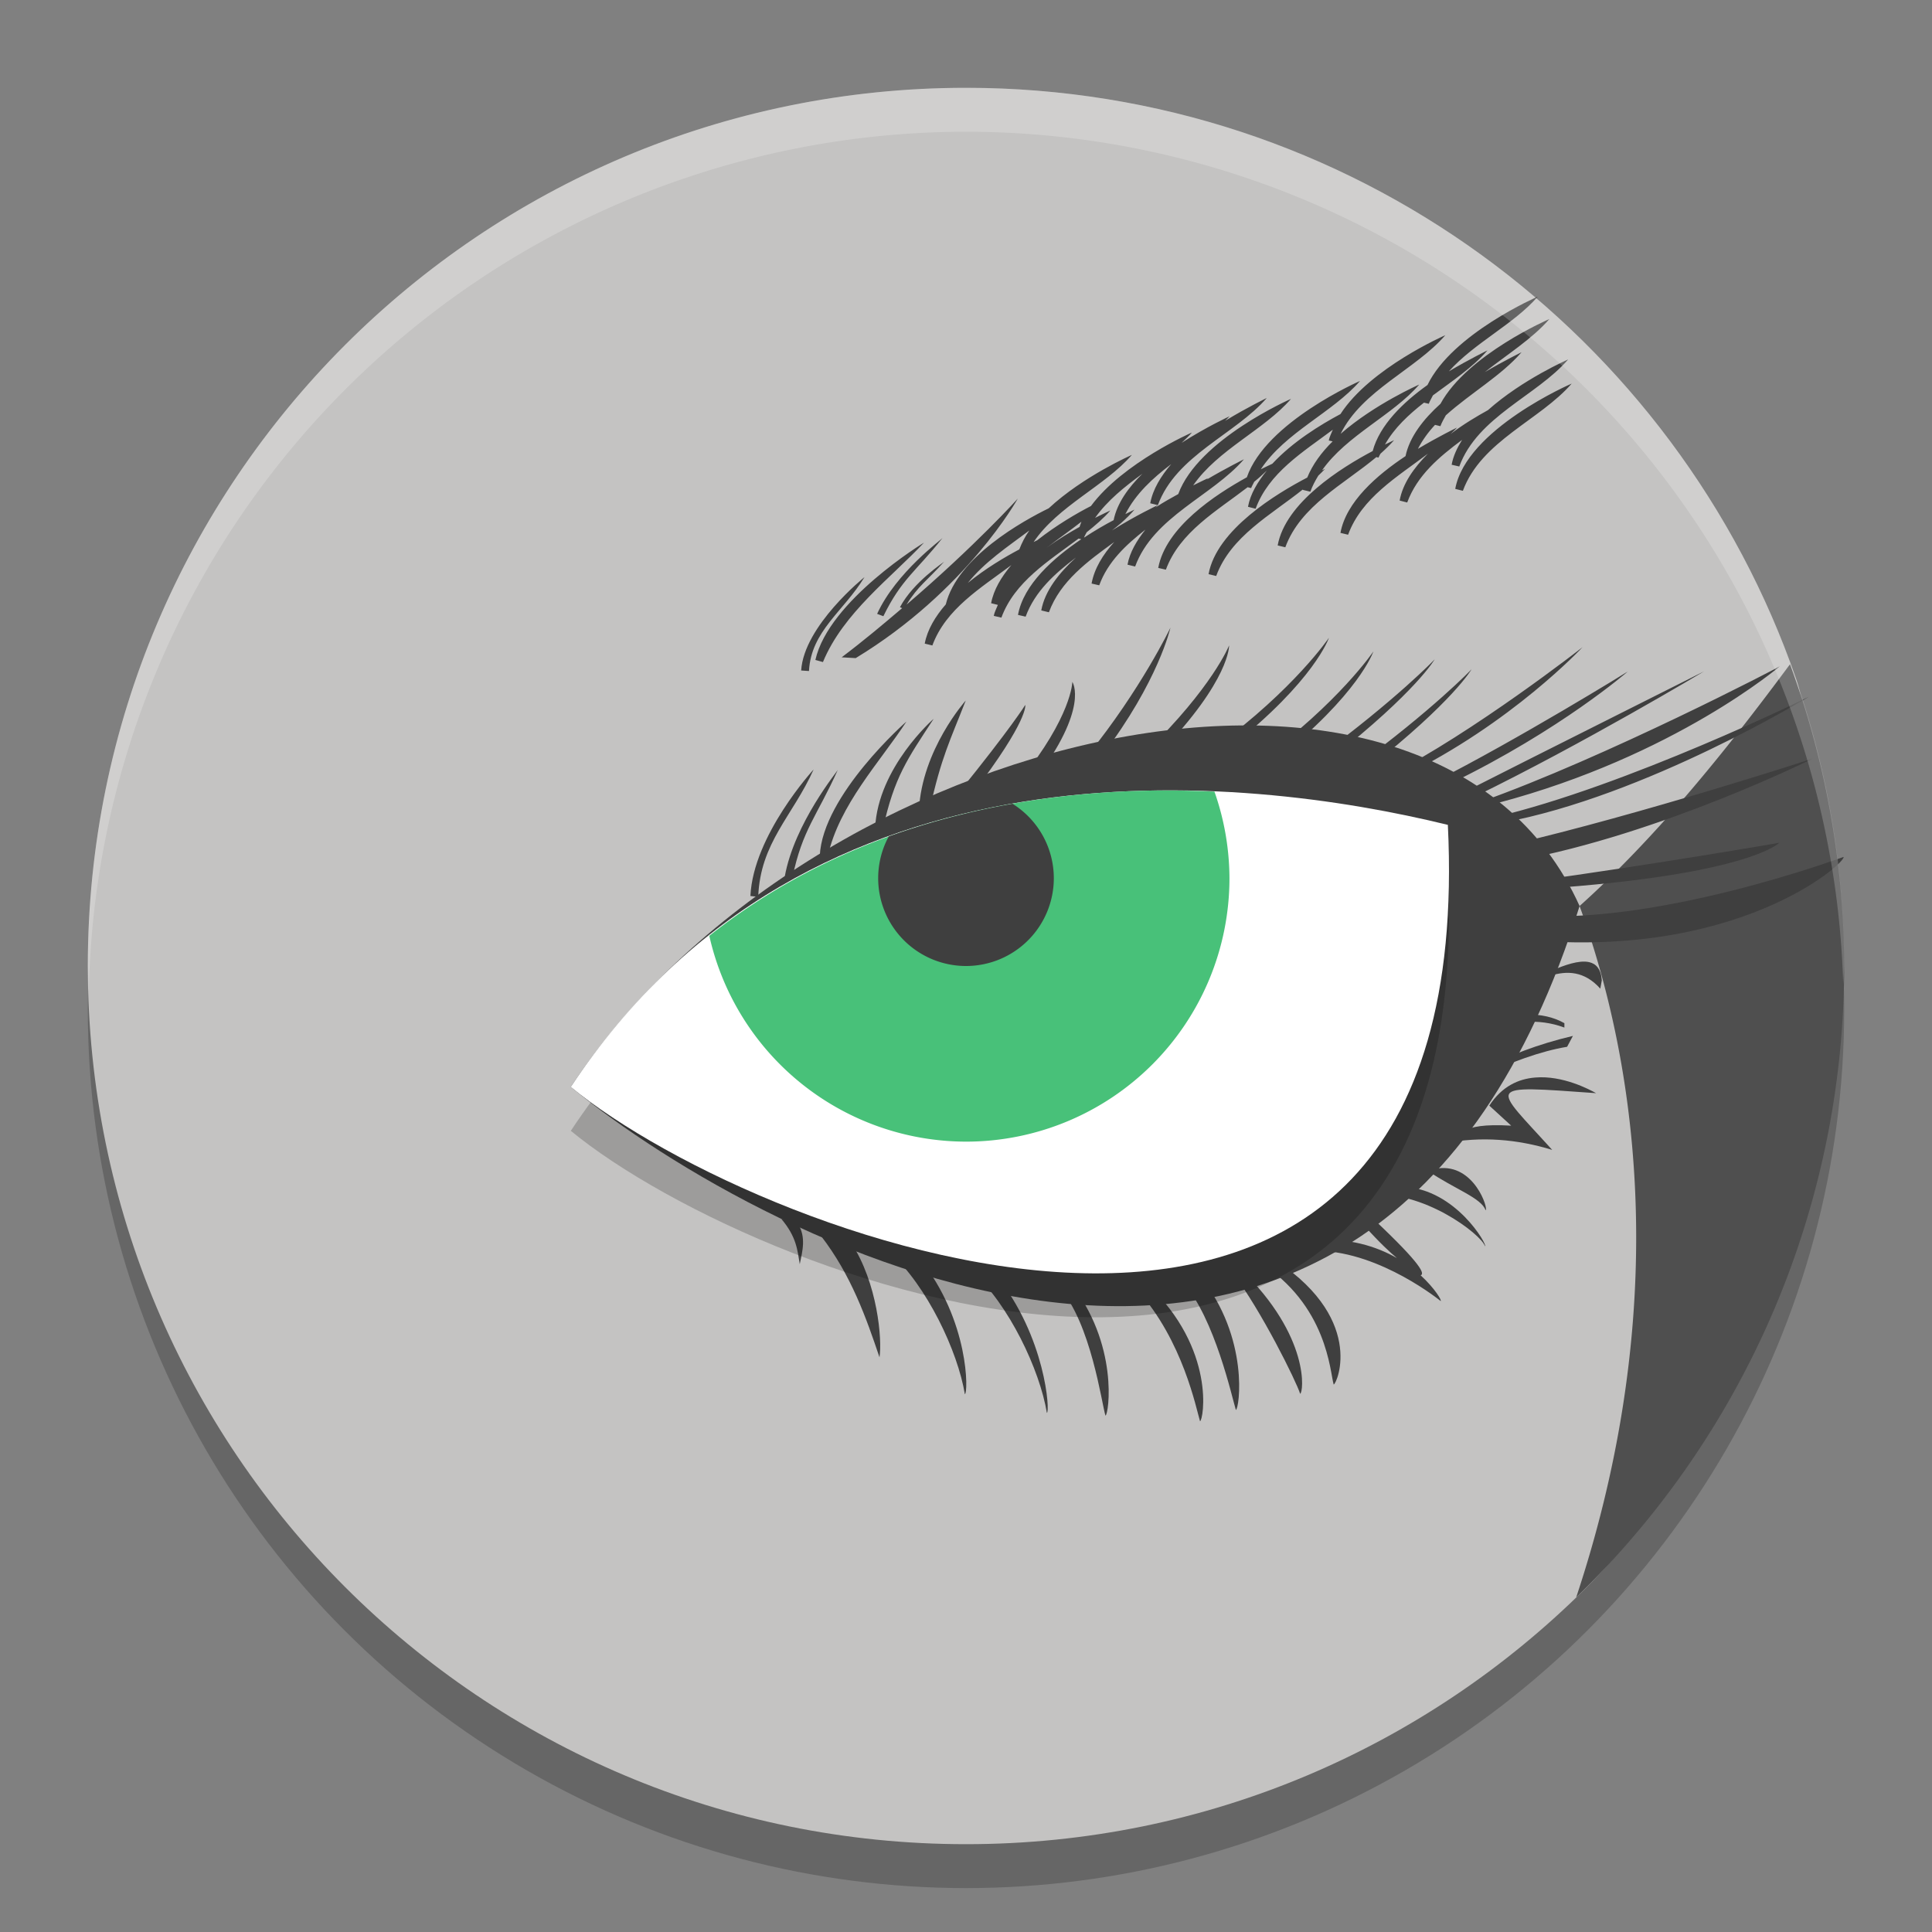
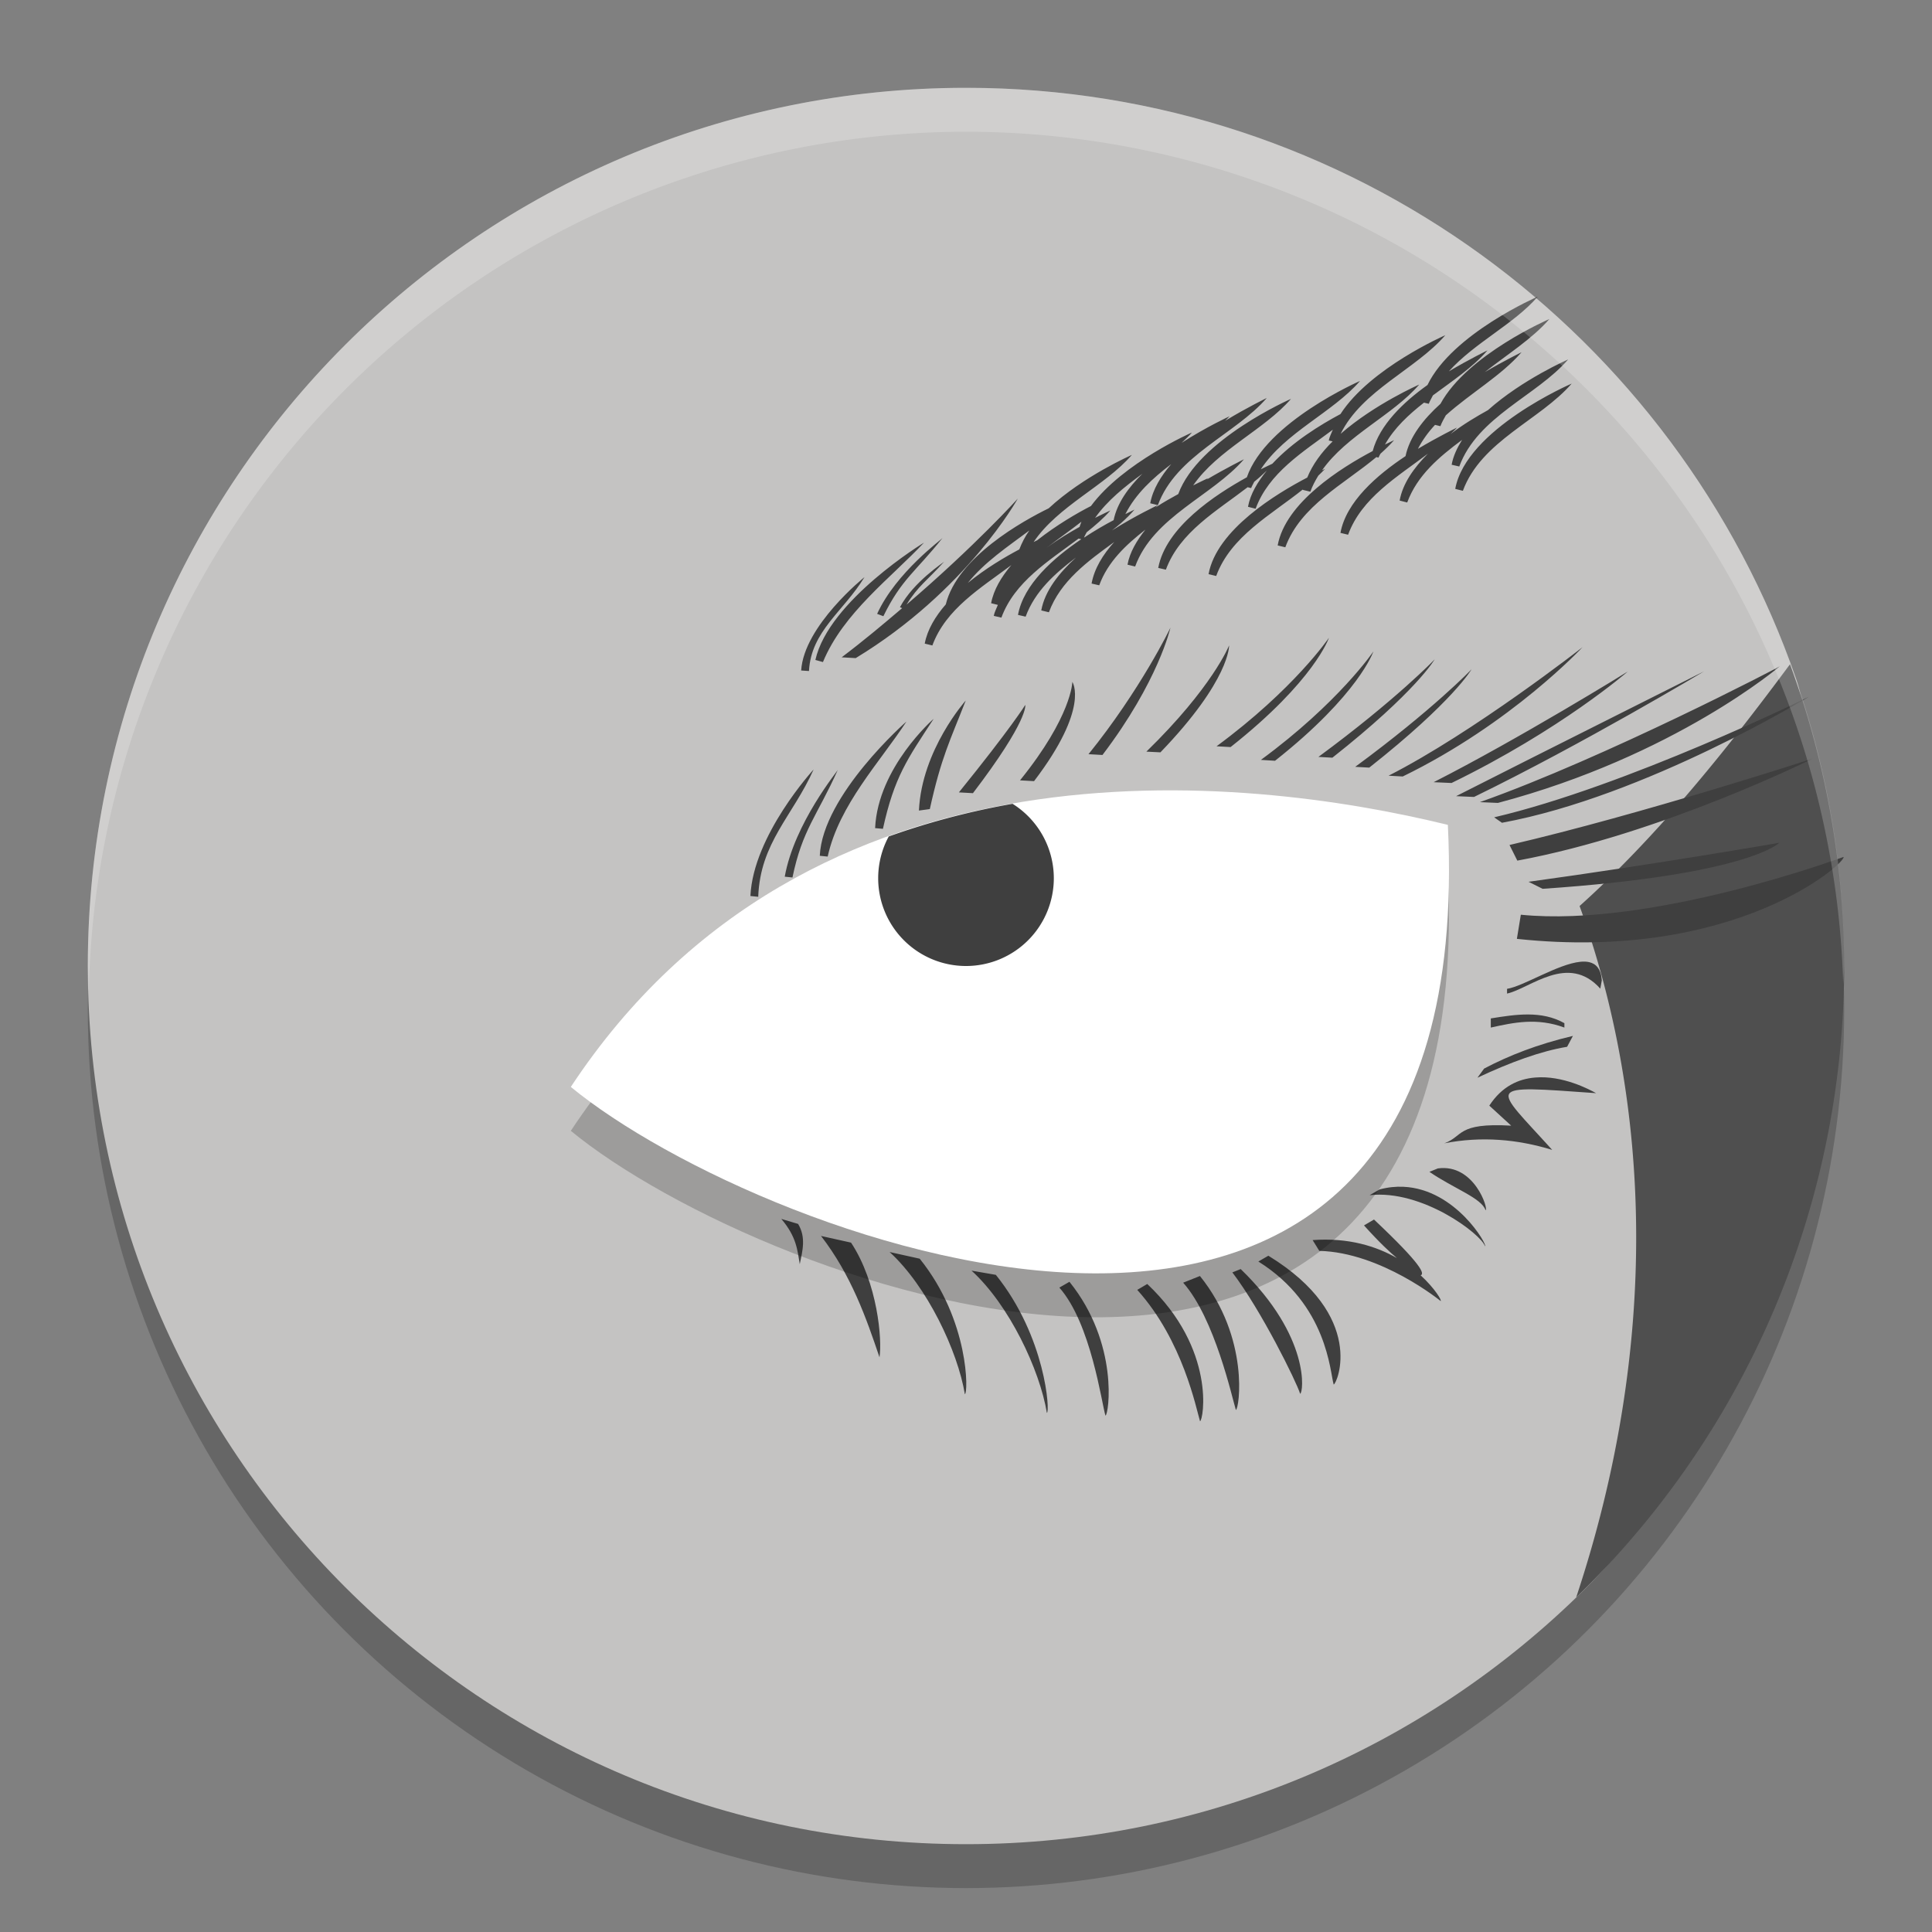
<svg xmlns="http://www.w3.org/2000/svg" width="22" height="22" version="1.1">
  <rect width="100%" height="100%" fill="#808080" stroke="none" />
  <circle style="opacity:0.2" cx="11" cy="11.5" r="10" />
  <path style="fill:#c4c3c2" d="M 19.893,11.126 C 19.893,13.895 19.874,16.276 18.055,18.087 16.247,19.887 13.753,21 11,21 5.477,21 1,16.523 1,11 1,5.477 5.477,1 11,1 15.379,1 19.1,3.815 20.454,7.733 20.808,8.757 19.893,9.982 19.893,11.126 Z" />
-   <path style="fill:#3f3f3f" d="M 17.987,10.317 C 15.626,17.862 8.674,14.167 6.5,12.377 9.215,8.265 16.321,6.625 17.987,10.317 Z" />
  <path style="fill:#4f4f4f" d="M 20.383,7.564 C 19.626,8.587 18.845,9.547 17.987,10.317 18.802,12.571 18.903,15.32 17.948,18.19 A 10,10 0 0 0 21,11 10,10 0 0 0 20.383,7.564 Z" />
  <path style="fill:#3f3f3f" d="M 17.51,3.378 C 17.51,3.378 16.537,3.8 16.255,4.384 15.977,4.582 15.71,4.841 15.631,5.136 15.274,5.325 14.638,5.721 14.549,6.211 L 14.636,6.232 C 14.81,5.758 15.304,5.514 15.673,5.205 L 15.697,5.211 C 15.703,5.195 15.712,5.182 15.719,5.167 15.775,5.117 15.828,5.066 15.875,5.012 15.875,5.012 15.81,5.044 15.771,5.062 15.878,4.872 16.039,4.723 16.215,4.585 L 16.27,4.598 C 16.282,4.563 16.302,4.534 16.317,4.502 16.54,4.337 16.772,4.182 16.938,3.99 16.938,3.99 16.734,4.089 16.498,4.229 16.792,3.902 17.239,3.691 17.51,3.378 Z M 17.643,3.633 C 17.643,3.633 16.71,4.035 16.403,4.598 16.211,4.771 16.051,4.973 16.005,5.194 15.679,5.41 15.328,5.715 15.264,6.068 L 15.351,6.089 C 15.505,5.668 15.912,5.43 16.26,5.166 16.101,5.326 15.973,5.505 15.938,5.7 L 16.024,5.722 C 16.138,5.413 16.387,5.203 16.649,5.009 16.593,5.099 16.548,5.193 16.53,5.292 L 16.617,5.312 C 16.826,4.744 17.497,4.509 17.857,4.093 17.857,4.093 17.336,4.32 16.944,4.67 16.813,4.743 16.67,4.827 16.518,4.942 16.542,4.918 16.569,4.895 16.591,4.869 16.591,4.869 16.384,4.969 16.146,5.111 16.198,5.011 16.264,4.92 16.341,4.838 L 16.402,4.853 C 16.419,4.808 16.442,4.769 16.464,4.729 16.746,4.476 17.096,4.277 17.326,4.011 17.326,4.011 17.133,4.105 16.908,4.237 17.164,4.035 17.447,3.859 17.643,3.633 Z M 16.458,3.817 C 16.458,3.817 15.605,4.188 15.264,4.715 15.036,4.837 14.722,5.029 14.488,5.281 14.473,5.288 14.427,5.309 14.357,5.344 14.634,4.923 15.176,4.697 15.487,4.338 15.487,4.338 14.416,4.804 14.198,5.435 13.833,5.636 13.274,6.006 13.189,6.467 L 13.276,6.487 C 13.434,6.058 13.855,5.819 14.207,5.548 L 14.247,5.558 C 14.256,5.532 14.271,5.511 14.282,5.486 14.333,5.445 14.38,5.402 14.426,5.358 14.321,5.487 14.238,5.624 14.211,5.771 L 14.298,5.793 C 14.448,5.384 14.836,5.148 15.177,4.893 15.161,4.934 15.139,4.973 15.131,5.016 L 15.175,5.026 C 15.047,5.152 14.946,5.29 14.886,5.438 14.538,5.619 13.854,6.032 13.762,6.538 L 13.849,6.559 C 14.015,6.106 14.474,5.863 14.836,5.573 14.836,5.575 14.834,5.576 14.834,5.578 L 14.921,5.599 C 14.945,5.533 14.977,5.473 15.012,5.416 15.038,5.39 15.065,5.366 15.089,5.339 15.089,5.339 15.059,5.354 15.054,5.356 15.336,4.955 15.858,4.73 16.161,4.379 16.161,4.379 15.656,4.6 15.266,4.94 15.512,4.443 16.12,4.208 16.458,3.817 Z M 17.897,4.368 C 17.897,4.368 16.696,4.885 16.571,5.567 L 16.658,5.589 C 16.867,5.021 17.537,4.784 17.897,4.368 Z M 14.425,4.532 C 14.425,4.532 14.204,4.638 13.951,4.792 13.968,4.775 13.986,4.758 14.002,4.74 14.002,4.74 13.741,4.859 13.455,5.043 13.496,5.005 13.537,4.966 13.573,4.925 13.573,4.925 12.788,5.268 12.423,5.762 12.263,5.844 12.028,5.981 11.811,6.152 11.803,6.156 11.783,6.166 11.77,6.172 12.049,5.76 12.581,5.535 12.889,5.18 12.889,5.18 12.337,5.421 11.942,5.788 11.652,5.93 10.902,6.343 10.77,6.882 10.651,7.019 10.56,7.169 10.53,7.329 L 10.617,7.35 C 10.77,6.933 11.17,6.695 11.516,6.435 11.403,6.569 11.315,6.714 11.286,6.869 L 11.363,6.888 C 11.347,6.929 11.324,6.97 11.316,7.013 L 11.403,7.033 C 11.553,6.625 11.942,6.388 12.282,6.133 L 12.313,6.14 C 11.994,6.355 11.655,6.656 11.592,7.002 L 11.679,7.022 C 11.785,6.734 12.01,6.532 12.253,6.348 12.06,6.524 11.898,6.727 11.857,6.951 L 11.944,6.972 C 12.075,6.617 12.385,6.392 12.688,6.172 12.558,6.316 12.461,6.475 12.43,6.645 L 12.517,6.665 C 12.615,6.397 12.82,6.205 13.043,6.031 12.944,6.156 12.865,6.288 12.839,6.43 L 12.926,6.451 C 13.134,5.883 13.805,5.647 14.165,5.23 14.165,5.23 13.97,5.326 13.742,5.46 13.747,5.455 13.752,5.45 13.757,5.445 13.757,5.445 13.682,5.479 13.587,5.527 13.868,5.12 14.395,4.895 14.701,4.542 14.701,4.542 13.645,5.003 13.417,5.626 13.333,5.673 13.254,5.715 13.158,5.779 13.167,5.77 13.176,5.761 13.185,5.752 13.185,5.752 12.938,5.867 12.663,6.04 12.696,6.014 12.729,5.988 12.76,5.961 H 12.762 C 12.762,5.96 12.763,5.959 12.764,5.958 12.82,5.909 12.872,5.857 12.919,5.803 12.919,5.803 12.855,5.835 12.815,5.854 12.933,5.622 13.126,5.445 13.337,5.285 13.219,5.422 13.127,5.572 13.098,5.731 L 13.185,5.752 C 13.393,5.184 14.065,4.948 14.425,4.532 Z M 13.008,5.395 C 12.848,5.553 12.721,5.729 12.681,5.923 12.583,5.974 12.468,6.041 12.344,6.122 12.352,6.1 12.364,6.081 12.374,6.061 12.472,5.983 12.566,5.903 12.644,5.813 12.644,5.813 12.569,5.847 12.47,5.897 12.61,5.699 12.806,5.543 13.008,5.395 Z M 11.59,5.677 C 11.59,5.678 11.108,6.213 10.323,6.885 10.453,6.673 10.56,6.609 10.751,6.396 10.753,6.4 10.404,6.622 10.248,6.914 L 10.273,6.925 C 10.06,7.106 9.838,7.293 9.584,7.485 L 9.744,7.494 C 11.008,6.728 11.59,5.677 11.59,5.677 Z M 12.314,5.941 C 12.306,5.961 12.3,5.981 12.293,6 12.174,6.067 12.053,6.138 11.919,6.237 12.05,6.136 12.187,6.04 12.314,5.941 Z M 11.721,6.041 C 11.672,6.11 11.636,6.182 11.607,6.256 11.442,6.344 11.225,6.471 11.021,6.638 11.209,6.402 11.475,6.225 11.721,6.041 Z M 10.732,6.127 C 10.736,6.133 10.206,6.514 9.988,6.99 L 10.059,7.017 C 10.264,6.596 10.428,6.509 10.732,6.127 Z M 10.522,6.179 C 10.522,6.179 9.436,6.838 9.285,7.515 L 9.371,7.539 C 9.602,6.979 10.146,6.58 10.522,6.179 Z M 9.844,6.572 C 9.844,6.572 9.155,7.124 9.123,7.635 L 9.212,7.641 C 9.236,7.185 9.605,6.964 9.844,6.572 Z M 13.328,7.147 C 13.329,7.148 12.986,7.857 12.395,8.588 L 12.554,8.597 C 13.191,7.76 13.328,7.148 13.328,7.147 Z M 15.133,7.262 C 15.133,7.263 14.737,7.847 13.853,8.498 L 14.013,8.507 C 14.97,7.751 15.133,7.262 15.133,7.262 Z M 13.996,7.349 C 13.997,7.35 13.805,7.828 13.054,8.559 L 13.214,8.567 C 14.011,7.74 13.996,7.349 13.996,7.349 Z M 18.02,7.37 C 18.02,7.371 16.777,8.342 15.812,8.833 L 15.973,8.842 C 17.215,8.237 18.02,7.37 18.02,7.37 Z M 15.639,7.418 C 15.639,7.419 15.243,8.003 14.358,8.653 L 14.519,8.663 C 15.476,7.907 15.639,7.418 15.639,7.418 Z M 16.337,7.508 C 16.337,7.509 15.897,7.968 15.013,8.619 L 15.172,8.628 C 16.13,7.872 16.337,7.508 16.337,7.508 Z M 20.268,7.586 C 20.285,7.583 18.288,8.625 16.852,9.134 L 17.057,9.143 C 19.073,8.609 20.268,7.586 20.268,7.586 Z M 16.757,7.621 C 16.757,7.622 16.316,8.082 15.432,8.732 L 15.592,8.741 C 16.55,7.985 16.757,7.621 16.757,7.621 Z M 19.404,7.645 C 19.405,7.646 17.546,8.576 16.581,9.066 L 16.785,9.075 C 18.027,8.47 19.404,7.645 19.404,7.645 Z M 18.535,7.647 C 18.536,7.648 17.29,8.417 16.325,8.907 L 16.529,8.916 C 17.772,8.311 18.535,7.648 18.535,7.647 Z M 12.211,7.765 C 12.211,7.766 12.206,8.155 11.615,8.886 L 11.775,8.895 C 12.413,8.058 12.211,7.765 12.211,7.765 Z M 20.599,7.933 C 20.616,7.929 18.512,8.958 17.014,9.307 L 17.103,9.369 C 18.745,9.067 20.599,7.933 20.599,7.933 Z M 10.997,7.977 C 10.997,7.977 10.496,8.537 10.464,9.23 L 10.588,9.213 C 10.718,8.622 10.821,8.428 10.997,7.977 Z M 11.675,8.027 C 11.675,8.028 11.51,8.293 10.919,9.023 L 11.079,9.032 C 11.717,8.196 11.675,8.027 11.675,8.027 Z M 10.632,8.185 C 10.632,8.185 9.997,8.737 9.965,9.43 L 10.054,9.438 C 10.184,8.847 10.331,8.645 10.632,8.185 Z M 10.322,8.216 C 10.322,8.216 9.367,9.052 9.335,9.745 L 9.425,9.754 C 9.555,9.163 10.021,8.677 10.322,8.216 Z M 20.649,8.635 C 20.666,8.632 18.688,9.274 17.189,9.622 L 17.278,9.8 C 18.921,9.497 20.649,8.635 20.649,8.635 Z M 9.265,8.762 C 9.265,8.762 8.577,9.51 8.545,10.203 L 8.634,10.212 C 8.657,9.594 9.026,9.294 9.265,8.762 Z M 9.541,8.765 C 9.547,8.77 9.046,9.369 8.936,9.983 L 9.024,9.992 C 9.137,9.445 9.302,9.297 9.541,8.765 Z M 20.261,9.597 C 20.278,9.594 18.842,9.844 17.406,10.041 L 17.566,10.121 C 19.92,9.961 20.261,9.597 20.261,9.597 Z M 20.993,9.758 C 20.993,9.758 18.817,10.566 17.318,10.416 L 17.273,10.691 C 19.758,10.956 21.022,9.826 20.993,9.758 Z M 17.995,10.952 C 17.738,10.978 17.348,11.231 17.161,11.26 V 11.314 C 17.424,11.256 17.857,10.849 18.223,11.258 L 18.24,11.163 C 18.231,11.035 18.176,10.974 18.096,10.956 18.065,10.949 18.032,10.948 17.995,10.952 Z M 17.404,11.552 C 17.263,11.551 17.118,11.574 16.976,11.597 V 11.701 C 17.239,11.643 17.502,11.586 17.814,11.701 V 11.651 C 17.684,11.578 17.546,11.553 17.404,11.552 Z M 17.911,11.796 C 17.505,11.892 17.179,12.021 16.9,12.168 L 16.824,12.272 C 17.199,12.096 17.546,11.969 17.845,11.92 Z M 17.481,12.27 C 17.293,12.285 17.103,12.369 16.959,12.59 L 17.208,12.818 C 16.582,12.782 16.666,12.942 16.446,13.019 16.869,12.937 17.277,12.972 17.675,13.094 16.999,12.345 16.878,12.356 18.175,12.448 18.101,12.407 17.795,12.243 17.481,12.27 Z M 16.373,13.305 16.277,13.344 C 16.552,13.533 16.873,13.643 16.916,13.781 16.954,13.774 16.789,13.247 16.373,13.305 Z M 15.98,13.514 C 15.895,13.51 15.805,13.519 15.71,13.544 L 15.596,13.61 C 16.195,13.542 16.867,14.054 16.91,14.191 16.944,14.185 16.58,13.54 15.98,13.514 Z M 8.897,13.88 C 9.072,14.086 9.08,14.237 9.107,14.395 9.139,14.242 9.18,14.089 9.088,13.937 Z M 15.646,13.887 15.532,13.954 C 15.718,14.16 15.826,14.258 15.907,14.326 15.673,14.192 15.357,14.091 14.947,14.121 L 15.023,14.244 C 15.727,14.261 16.405,14.815 16.405,14.815 16.421,14.812 16.343,14.675 16.177,14.522 16.224,14.507 16.199,14.408 15.646,13.887 Z M 9.349,14.074 C 9.693,14.519 9.865,15.011 10.015,15.456 10.047,15.259 9.994,14.609 9.691,14.15 Z M 10.13,14.257 C 10.557,14.646 10.906,15.386 10.987,15.876 11.026,15.868 11.041,15.038 10.473,14.333 Z M 14.443,14.299 14.329,14.365 C 15.119,14.859 15.144,15.628 15.187,15.766 15.225,15.758 15.564,14.985 14.443,14.299 Z M 14.128,14.451 14.033,14.489 C 14.365,14.926 14.762,15.733 14.805,15.871 14.843,15.863 14.925,15.223 14.128,14.451 Z M 11.063,14.469 C 11.491,14.858 11.84,15.598 11.921,16.089 11.959,16.081 11.908,15.222 11.34,14.517 Z M 13.664,14.53 13.473,14.606 C 13.834,15.014 14.03,15.917 14.073,16.055 14.112,16.047 14.232,15.235 13.664,14.53 Z M 12.178,14.596 12.063,14.662 C 12.424,15.07 12.545,15.982 12.588,16.12 12.626,16.112 12.746,15.301 12.178,14.596 Z M 13.064,14.621 12.95,14.688 C 13.473,15.268 13.622,16.046 13.665,16.184 13.703,16.176 13.852,15.364 13.064,14.621 Z" />
  <path style="opacity:0.2" d="M 16.487,9.893 C 16.869,17.743 8.674,14.667 6.5,12.877 9.215,8.765 14.173,9.326 16.487,9.893 Z" />
  <path style="fill:#ffffff" d="M 16.487,9.393 C 16.869,17.243 8.674,14.167 6.5,12.377 9.215,8.265 14.173,8.826 16.487,9.393 Z" />
-   <path style="fill:#48c179" d="M 13.026,9.004 C 11.391,9.046 9.591,9.458 8.077,10.656 A 3,3 0 0 0 11,13 3,3 0 0 0 14,10 3,3 0 0 0 13.829,9.014 C 13.567,9.003 13.3,8.997 13.026,9.004 Z" />
  <path style="fill:#3f3f3f" d="M 11.53,9.153 C 11.059,9.236 10.587,9.358 10.12,9.525 A 1,1 0 0 0 10,10 1,1 0 0 0 11,11 1,1 0 0 0 12,10 1,1 0 0 0 11.53,9.153 Z" />
  <path style="opacity:0.2;fill:#ffffff" d="M 11,1 A 10,10 0 0 0 1,11 10,10 0 0 0 1.011,11.291 10,10 0 0 1 11,1.5 10,10 0 0 1 20.989,11.209 10,10 0 0 0 21,11 10,10 0 0 0 11,1 Z" />
</svg>